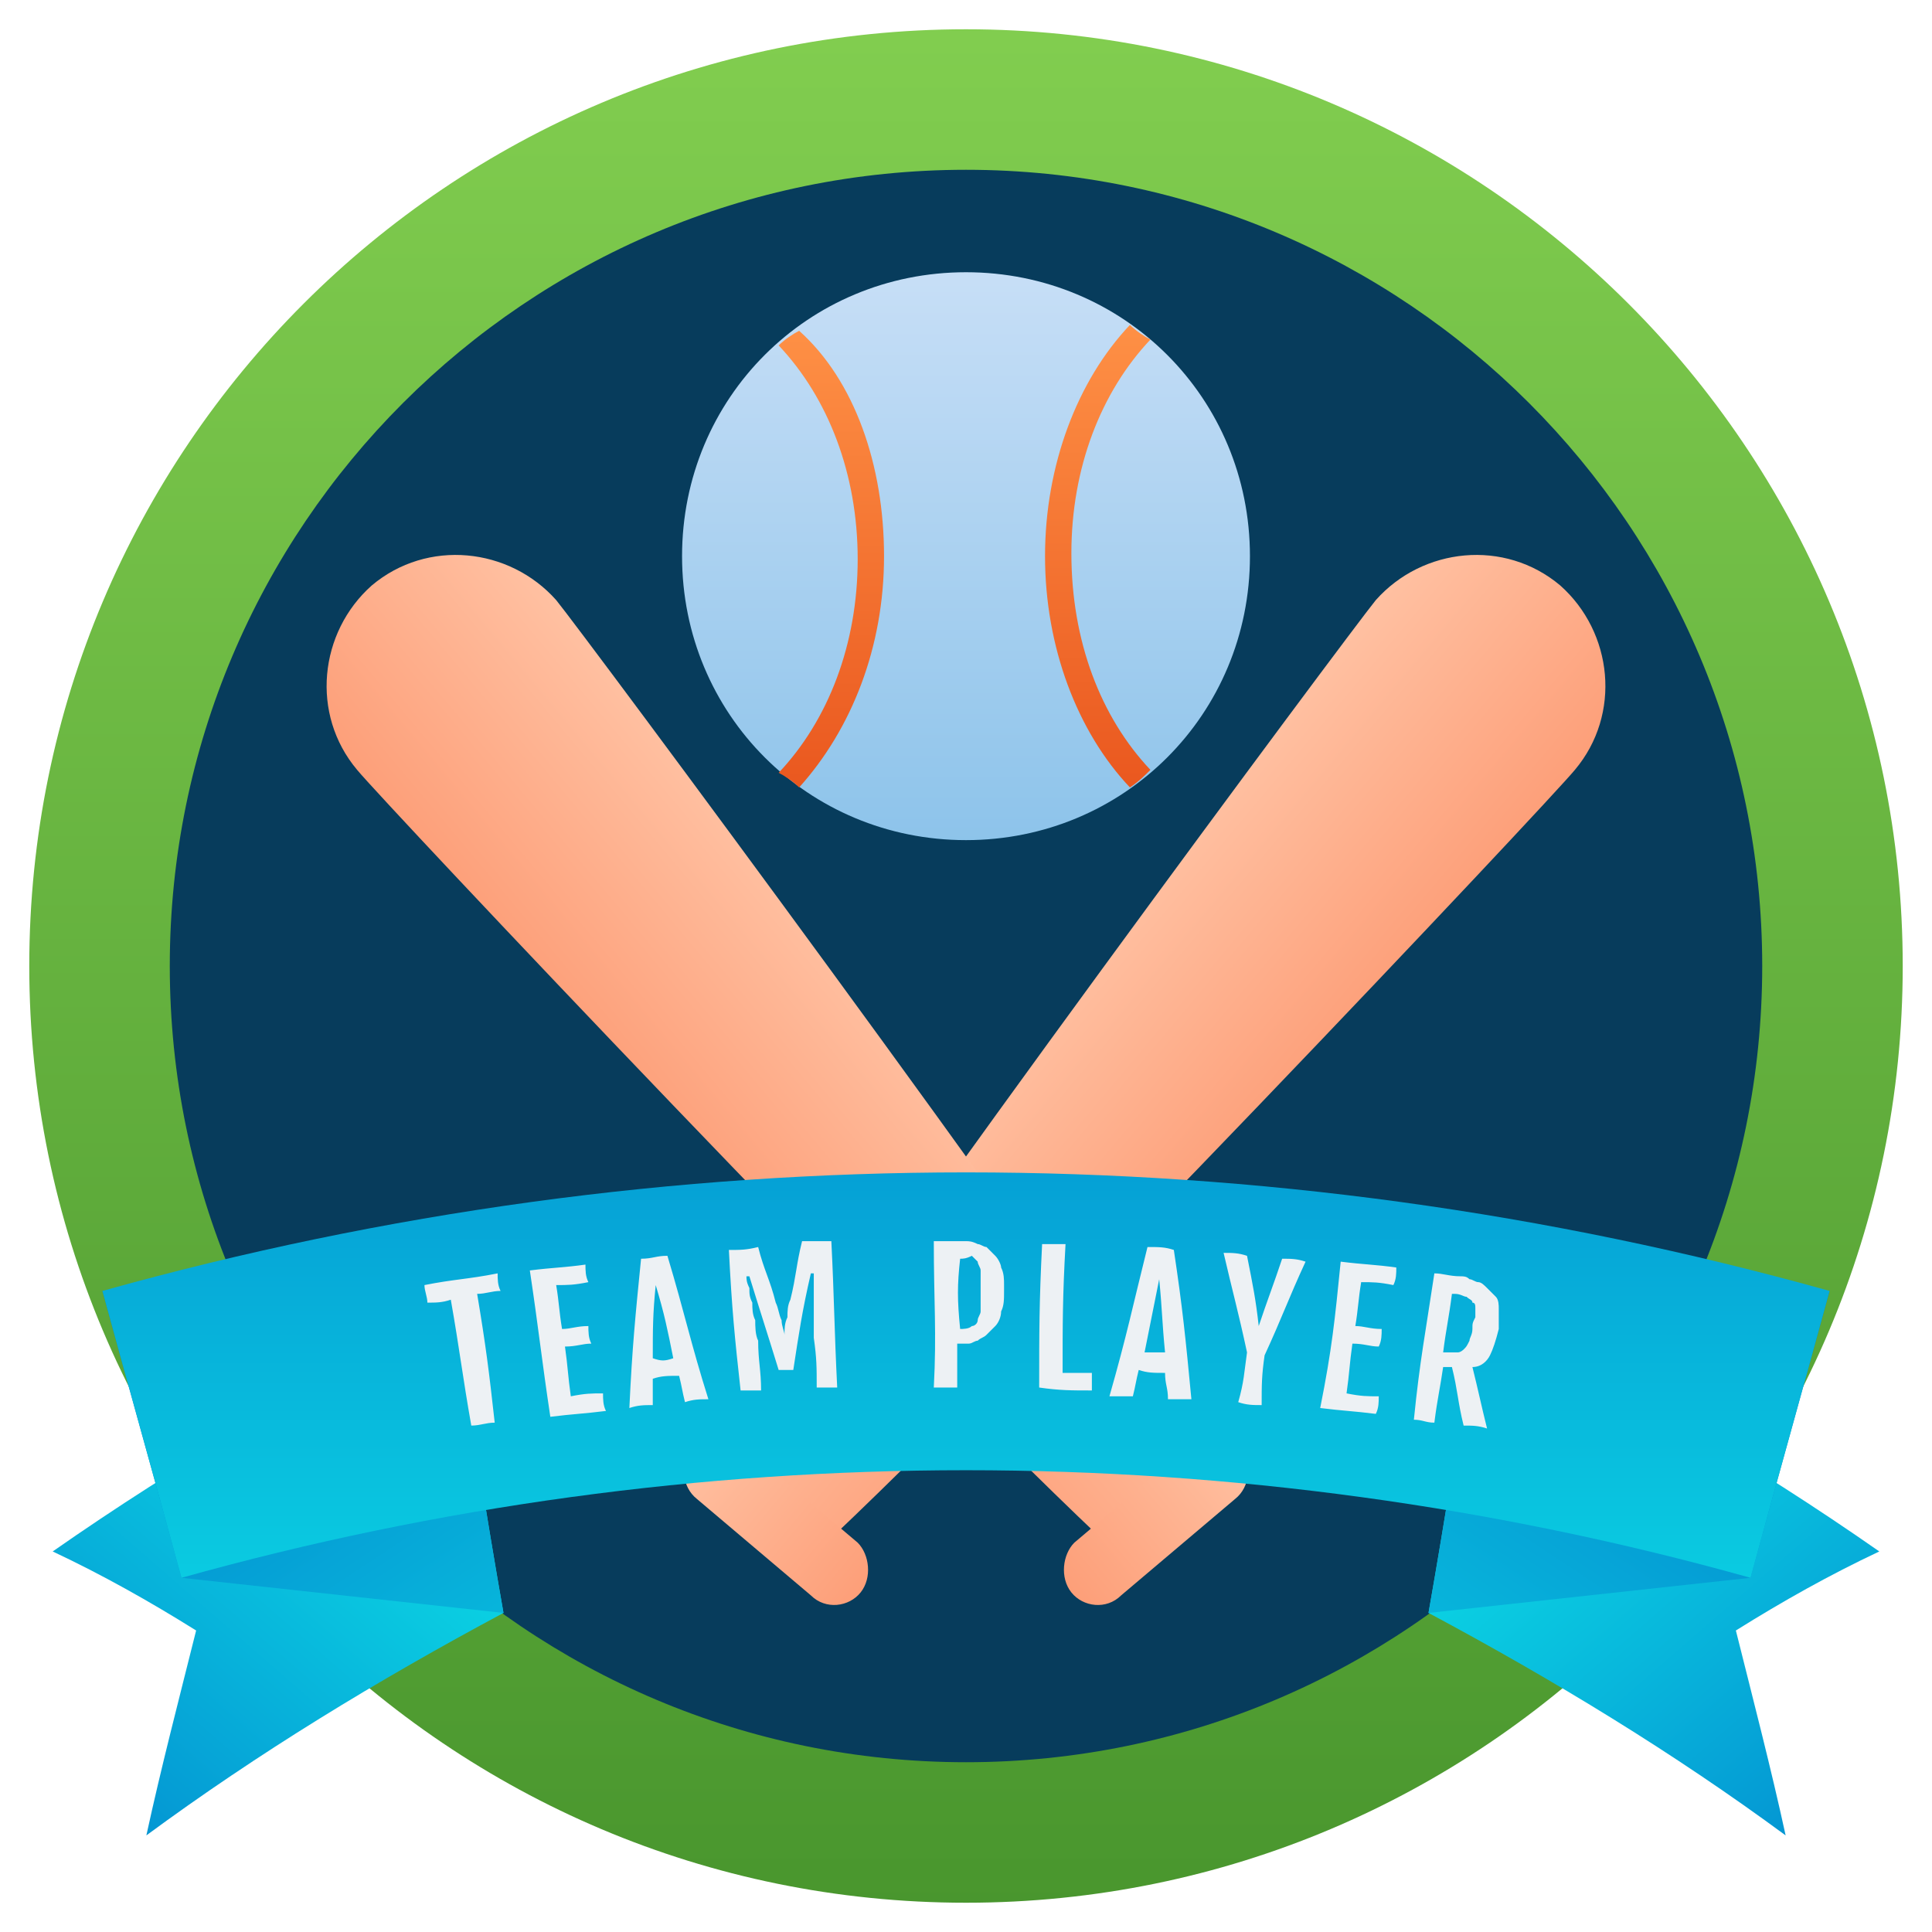
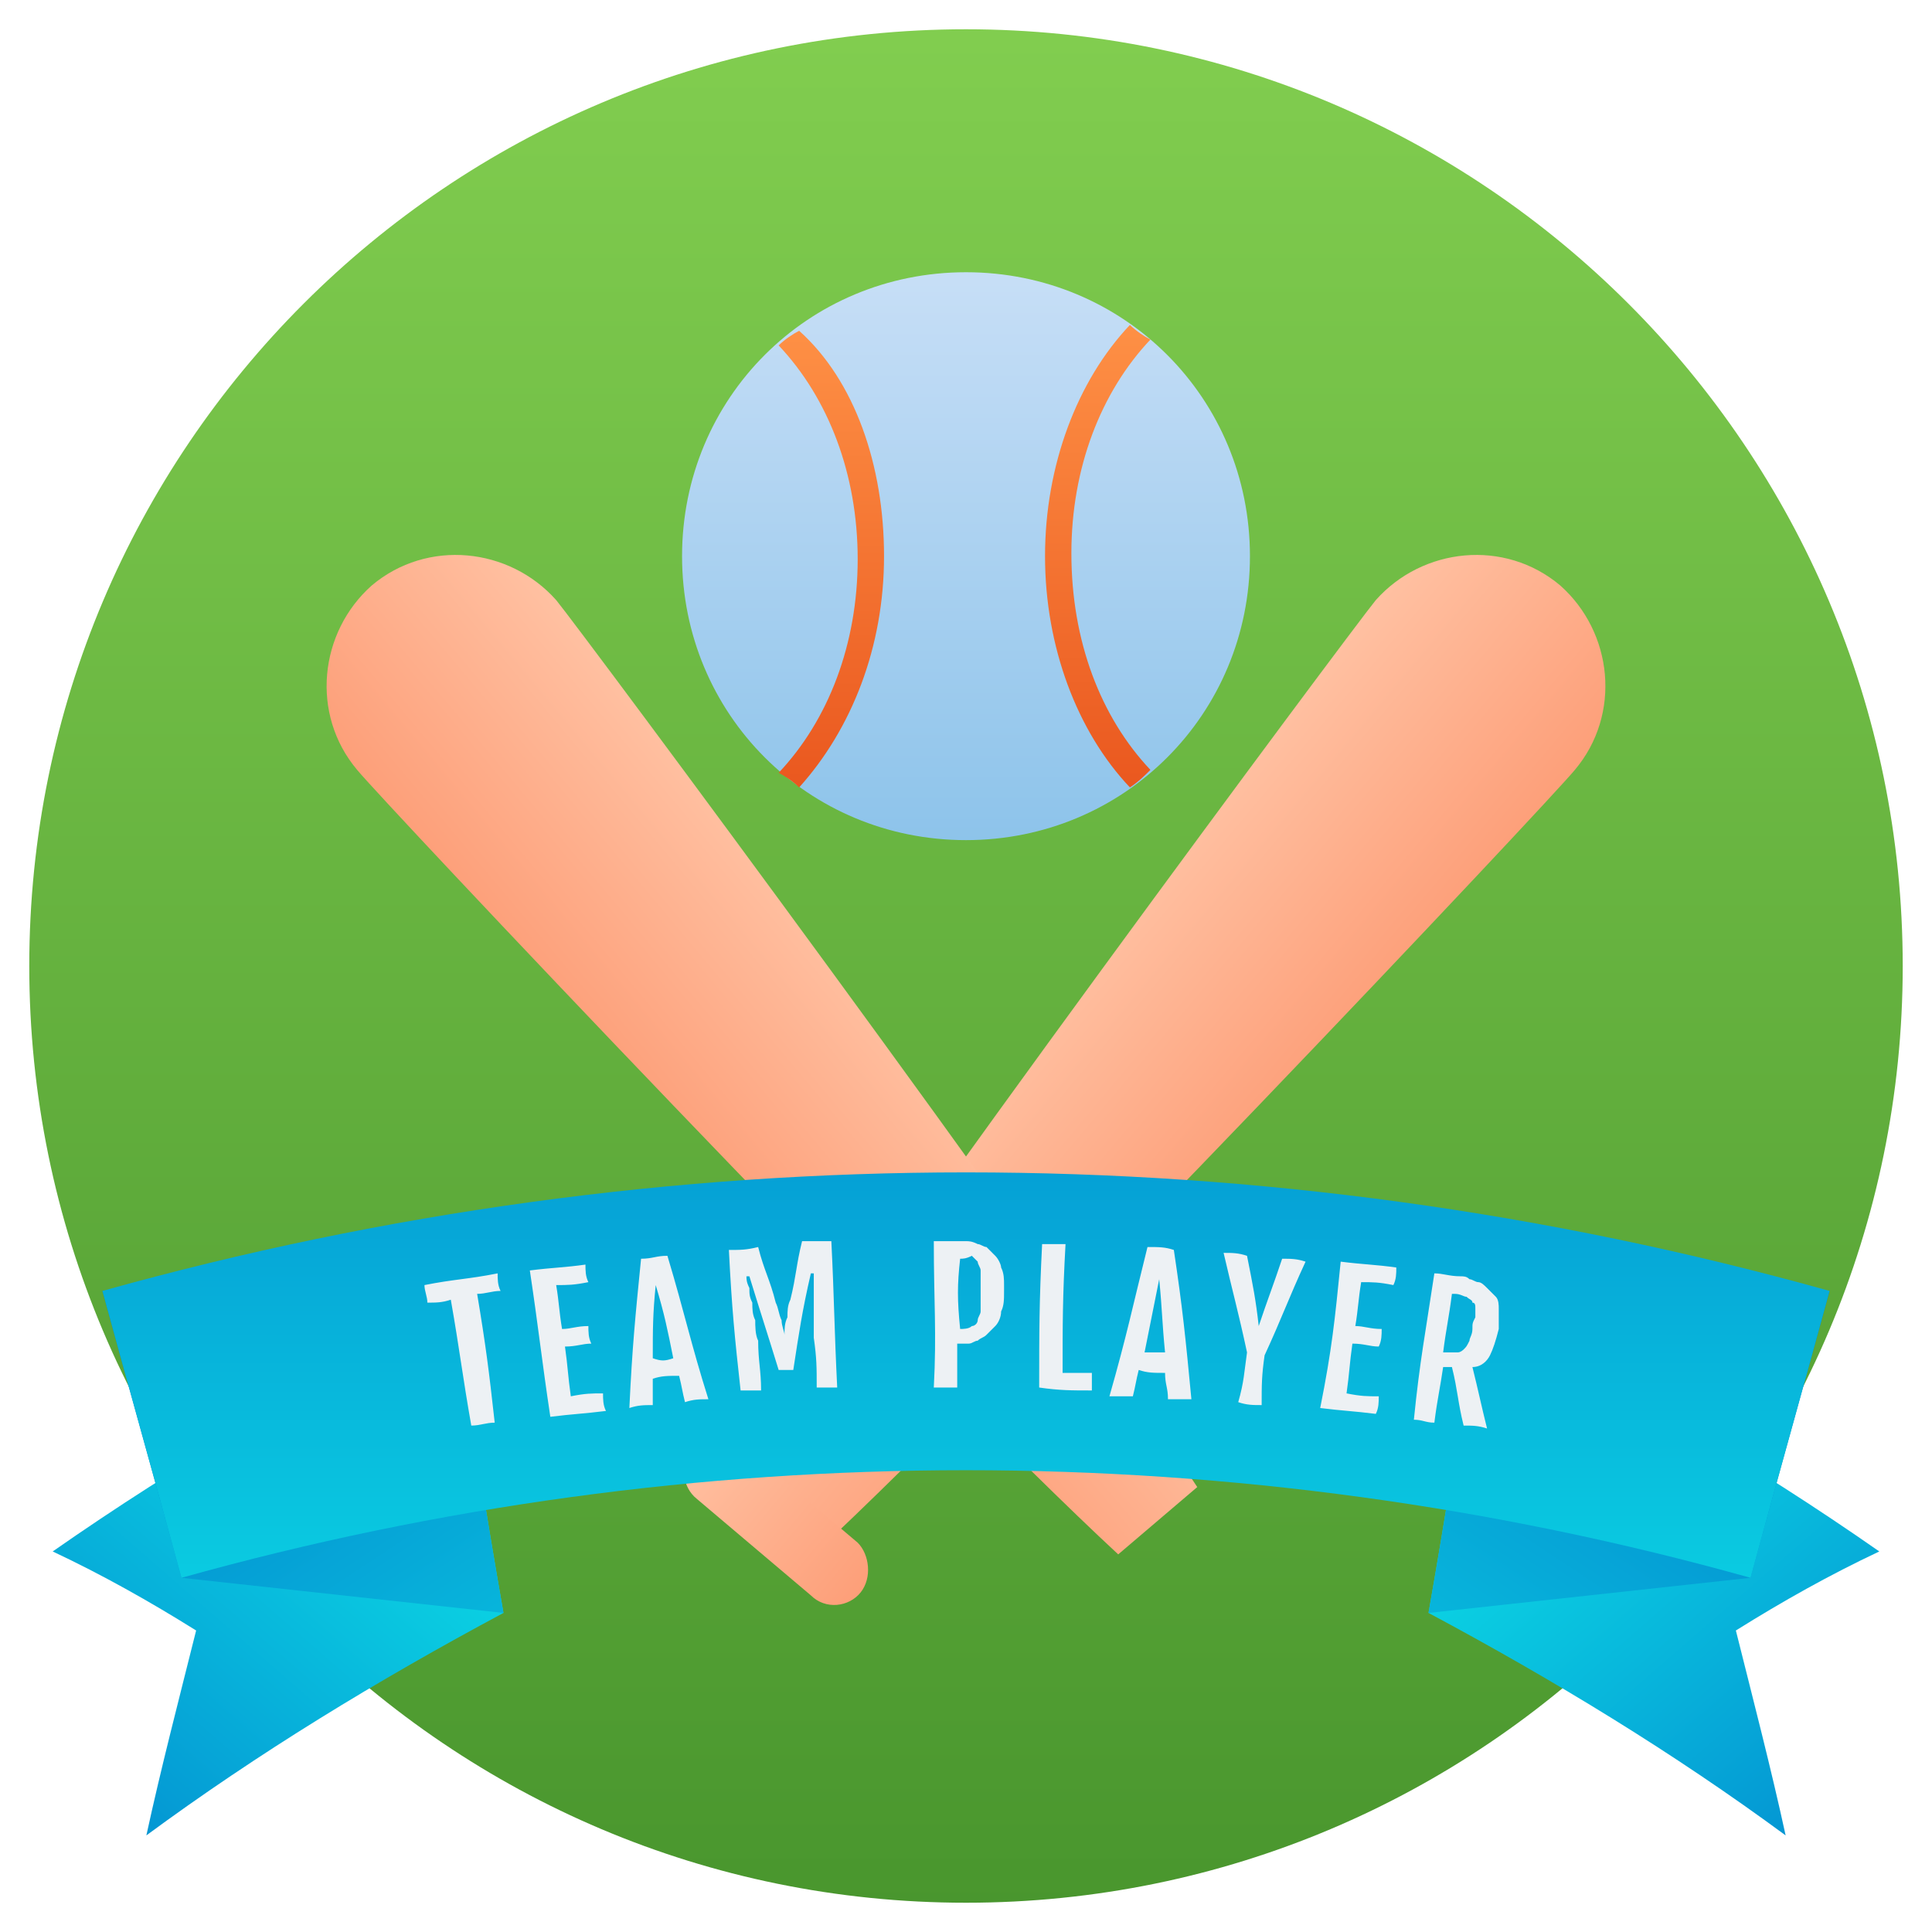
<svg xmlns="http://www.w3.org/2000/svg" width="512" height="512" viewBox="0 0 512 512" fill="none">
  <path d="M256 504.243C393.101 504.243 504.242 393.101 504.242 256C504.242 118.9 393.101 7.758 256 7.758C118.899 7.758 7.758 118.9 7.758 256C7.758 393.101 118.899 504.243 256 504.243Z" fill="url(#paint0_linear_398_11642)" />
-   <path d="M256 467.006C372.535 467.006 467.006 372.536 467.006 256C467.006 139.465 372.535 44.994 256 44.994C139.465 44.994 44.994 139.465 44.994 256C44.994 372.536 139.465 467.006 256 467.006Z" fill="#073C5C" />
  <path d="M215.661 411.928C268.412 363.055 410.376 212.558 417.358 204.025C429.77 189.286 427.442 167.564 413.479 155.152C398.739 142.74 377.018 145.067 364.606 159.031C357.624 167.564 234.279 333.576 194.715 394.086L215.661 411.928Z" fill="url(#paint1_linear_398_11642)" />
  <path d="M228.073 422.012C224.97 425.891 218.764 426.666 214.885 422.788L184.63 397.188C180.752 394.085 179.976 387.878 183.855 384C186.958 380.121 193.164 379.345 197.042 383.224L227.297 408.824C230.4 411.927 231.176 418.133 228.073 422.012Z" fill="url(#paint2_linear_398_11642)" />
  <path d="M296.339 411.928C243.588 363.055 101.624 212.558 94.642 204.025C82.23 189.286 84.558 167.564 98.521 155.152C113.261 142.74 134.982 145.067 147.394 159.031C154.376 167.564 277.721 333.576 317.285 394.086L296.339 411.928Z" fill="url(#paint3_linear_398_11642)" />
-   <path d="M283.927 422.014C287.03 425.893 293.236 426.668 297.115 422.79L327.37 397.19C331.249 394.086 332.024 387.88 328.145 384.002C325.042 380.123 318.836 379.347 314.958 383.226L284.703 408.826C281.6 411.929 280.824 418.135 283.927 422.014Z" fill="url(#paint4_linear_398_11642)" />
  <path d="M391.758 349.092C387.103 375.468 383.224 401.068 378.57 427.443C411.927 445.286 443.733 464.68 473.212 486.401C469.333 468.558 464.679 450.716 460.024 432.098C472.436 424.34 484.848 417.358 498.036 411.152C464.679 387.88 428.994 366.934 391.758 349.092Z" fill="url(#paint5_linear_398_11642)" />
  <path d="M484.848 342.109C477.867 367.709 470.885 392.534 463.903 418.134L378.57 427.443C383.224 401.067 387.103 375.467 391.758 349.091C422.012 342.885 453.042 345.212 484.848 342.109Z" fill="url(#paint6_linear_398_11642)" />
  <path d="M120.242 349.092C124.897 375.468 128.776 401.068 133.43 427.443C100.073 445.286 68.267 464.68 38.788 486.401C42.667 468.558 47.321 450.716 51.976 432.098C39.564 424.34 27.151 417.358 13.964 411.152C47.321 387.88 83.006 366.934 120.242 349.092Z" fill="url(#paint7_linear_398_11642)" />
  <path d="M27.151 342.109C34.133 367.709 41.115 392.534 48.097 418.134L133.43 427.443C128.776 401.067 124.897 375.467 120.242 349.091C89.988 342.885 58.958 345.212 27.151 342.109Z" fill="url(#paint8_linear_398_11642)" />
  <path d="M484.848 342.11C477.867 367.71 470.885 392.534 463.903 418.134C328.145 380.122 183.855 380.122 48.097 418.134C41.115 392.534 34.133 367.71 27.151 342.11C176.873 300.219 335.127 300.219 484.848 342.11Z" fill="url(#paint9_linear_398_11642)" />
  <path d="M119.467 344.437C117.139 345.213 115.588 345.213 113.261 345.213C113.261 343.661 112.485 342.11 112.485 340.558C120.242 339.007 124.121 339.007 131.879 337.455C131.879 339.007 131.879 340.558 132.655 342.11C130.327 342.11 128.776 342.886 126.448 342.886C128.776 356.849 129.552 363.055 131.103 377.019C128.776 377.019 127.224 377.795 124.897 377.795C122.57 364.607 121.794 357.625 119.467 344.437ZM140.412 336.679C146.618 335.904 149.721 335.904 155.152 335.128C155.152 336.679 155.152 338.231 155.927 339.782C152.049 340.558 150.497 340.558 147.394 340.558C148.17 345.213 148.17 347.54 148.945 352.195C151.273 352.195 152.824 351.419 155.927 351.419C155.927 352.97 155.927 354.522 156.703 356.073C154.376 356.073 152.824 356.849 149.721 356.849C150.497 362.279 150.497 364.607 151.273 370.037C155.152 369.261 156.703 369.261 159.806 369.261C159.806 370.813 159.806 372.364 160.582 373.916C154.376 374.692 152.048 374.692 145.842 375.467C143.515 359.952 142.739 352.195 140.412 336.679ZM169.891 333.576C172.994 333.576 173.77 332.801 176.873 332.801C181.527 348.316 183.079 356.073 187.733 370.813C185.406 370.813 183.855 370.813 181.527 371.589C180.752 368.486 180.752 367.71 179.976 364.607C176.873 364.607 175.321 364.607 172.994 365.382C172.994 368.485 172.994 369.261 172.994 372.364C170.667 372.364 169.115 372.364 166.788 373.14C167.564 356.849 168.339 349.092 169.891 333.576ZM178.424 359.952C176.873 352.195 176.097 348.316 173.77 340.558C172.994 348.316 172.994 352.195 172.994 359.952C175.321 360.728 176.097 360.728 178.424 359.952ZM193.164 331.249C196.267 331.249 197.818 331.249 200.921 330.473C202.473 336.679 204.024 339.007 205.576 345.213C206.352 346.764 206.352 348.316 207.127 349.867C207.127 351.419 207.903 352.97 207.903 353.746C207.903 352.195 207.903 350.643 208.679 349.092C208.679 347.54 208.679 345.989 209.455 344.437C211.006 338.231 211.006 335.128 212.558 328.922C215.661 328.922 217.212 328.922 220.315 328.922C221.091 344.437 221.091 352.195 221.867 367.71C219.539 367.71 218.764 367.71 216.436 367.71C216.436 362.279 216.436 359.952 215.661 354.522C215.661 352.195 215.661 350.643 215.661 349.092C215.661 347.54 215.661 345.213 215.661 344.437C215.661 342.886 215.661 341.334 215.661 340.558C215.661 339.007 215.661 338.231 215.661 337.455C215.661 337.455 215.661 337.455 214.885 337.455C212.558 347.54 211.782 352.97 210.23 363.055C208.679 363.055 207.903 363.055 206.352 363.055C203.248 352.97 201.697 348.316 198.594 338.231C198.594 338.231 198.594 338.231 197.818 338.231C197.818 339.007 197.818 339.782 198.594 341.334C198.594 342.885 198.594 343.661 199.37 345.213C199.37 346.764 199.37 348.316 200.145 349.867C200.145 351.419 200.145 353.746 200.921 355.298C200.921 360.728 201.697 363.055 201.697 368.486C199.37 368.486 198.594 368.486 196.267 368.486C194.715 354.522 193.939 346.764 193.164 331.249ZM247.467 328.922C249.794 328.922 251.345 328.922 253.673 328.922C254.449 328.922 255.224 328.922 256 328.922C256.776 328.922 257.552 328.922 259.103 329.698C259.879 329.698 260.655 330.473 261.43 330.473C262.206 331.249 262.982 332.025 263.758 332.801C264.533 333.576 265.309 335.128 265.309 335.904C266.085 337.455 266.085 339.007 266.085 340.558C266.085 341.334 266.085 341.334 266.085 342.11C266.085 344.437 266.085 345.989 265.309 347.54C265.309 349.092 264.533 350.643 263.758 351.419C262.982 352.195 262.206 352.97 261.43 353.746C260.655 354.522 259.879 354.522 259.103 355.298C258.327 355.298 257.552 356.073 256.776 356.073C256 356.073 255.224 356.073 254.448 356.073C254.448 356.073 254.449 356.073 253.673 356.073C253.673 360.728 253.673 363.055 253.673 367.71C251.345 367.71 249.794 367.71 247.467 367.71C248.242 352.97 247.467 345.213 247.467 328.922ZM254.448 352.195C255.224 352.195 256.776 352.195 257.552 351.419C258.327 351.419 259.103 350.643 259.103 349.867C259.103 349.092 259.879 348.316 259.879 347.54C259.879 346.764 259.879 345.213 259.879 343.661C259.879 342.11 259.879 341.334 259.879 339.782C259.879 339.007 259.879 337.455 259.879 336.679C259.879 335.904 259.103 335.128 259.103 334.352C258.327 333.576 258.327 333.576 257.552 332.801C256 333.576 255.224 333.576 254.448 333.576C253.673 340.558 253.673 344.437 254.448 352.195ZM276.17 329.698C278.497 329.698 280.049 329.698 282.376 329.698C281.6 343.661 281.6 350.643 281.6 363.831C284.703 363.831 286.255 363.831 289.358 363.831C289.358 365.382 289.358 366.934 289.358 368.486C283.927 368.486 280.824 368.486 275.394 367.71C275.394 352.97 275.394 345.213 276.17 329.698ZM304.097 330.473C307.2 330.473 308.752 330.473 311.079 331.249C313.406 346.764 314.182 354.522 315.733 370.813C313.406 370.813 311.855 370.813 309.527 370.813C309.527 367.71 308.752 366.934 308.752 363.831C305.648 363.831 304.097 363.831 301.77 363.055C300.994 366.158 300.994 366.934 300.218 370.037C297.891 370.037 296.339 370.037 294.012 370.037C298.667 353.746 300.218 345.989 304.097 330.473ZM308.752 358.401C307.976 350.643 307.976 346.764 307.2 339.007C305.648 346.764 304.873 350.643 303.321 358.401C305.648 358.401 306.424 358.401 308.752 358.401ZM330.473 358.401C328.145 347.54 326.594 342.11 324.267 332.025C326.594 332.025 328.145 332.025 330.473 332.801C332.024 340.558 332.8 344.437 333.576 351.419C335.903 344.437 337.455 340.558 339.782 333.576C342.109 333.576 343.661 333.576 345.988 334.352C341.333 344.437 339.782 349.092 335.127 359.176C334.352 364.607 334.352 366.934 334.352 372.364C332.024 372.364 330.473 372.364 328.145 371.589C329.697 366.158 329.697 363.831 330.473 358.401ZM355.297 334.352C361.503 335.128 364.606 335.128 370.036 335.904C370.036 337.455 370.036 339.007 369.261 340.558C365.382 339.782 363.83 339.782 360.727 339.782C359.952 344.437 359.952 346.764 359.176 351.419C361.503 351.419 363.055 352.195 366.158 352.195C366.158 353.746 366.158 355.298 365.382 356.849C363.055 356.849 361.503 356.073 358.4 356.073C357.624 361.504 357.624 363.831 356.848 369.261C360.727 370.037 362.279 370.037 365.382 370.037C365.382 371.589 365.382 373.14 364.606 374.692C358.4 373.916 356.073 373.916 349.867 373.14C352.97 357.625 353.745 349.867 355.297 334.352ZM380.121 337.455C382.448 337.455 384 338.231 387.103 338.231C387.879 338.231 388.655 338.231 389.43 339.007C390.206 339.007 390.982 339.782 391.758 339.782C392.533 339.782 393.309 340.558 394.085 341.334C394.861 342.11 395.636 342.885 396.412 343.661C397.188 344.437 397.188 345.989 397.188 346.764C397.188 348.316 397.188 349.867 397.188 351.419V352.195C396.412 355.298 395.636 357.625 394.861 359.176C394.085 360.728 392.533 362.279 390.206 362.279C391.758 368.486 392.533 372.364 394.085 378.57C391.758 377.795 390.206 377.795 387.879 377.795C386.327 371.589 386.327 368.486 384.776 362.279C384 362.279 383.224 362.279 382.448 362.279C381.673 367.71 380.897 370.813 380.121 377.019C377.794 377.019 377.018 376.243 374.691 376.243C376.242 360.728 377.794 352.97 380.121 337.455ZM384 358.401C384.776 358.401 386.327 358.401 386.327 358.401C387.103 358.401 387.879 357.625 387.879 357.625C388.655 356.849 388.655 356.849 389.43 355.298C389.43 354.522 390.206 353.746 390.206 352.195C390.206 350.643 390.206 350.643 390.982 349.092C390.982 348.316 390.982 347.54 390.982 346.764C390.982 345.989 390.982 345.213 390.206 345.213C390.206 344.437 389.43 344.437 388.655 343.661C387.879 343.661 387.103 342.886 385.552 342.886H384.776C384 349.092 383.224 352.195 382.448 358.401C383.224 358.401 383.224 358.401 384 358.401Z" fill="#EDF1F4" />
  <path d="M331.249 147.393C331.249 189.284 297.891 222.642 256 222.642C214.109 222.642 180.752 189.284 180.752 147.393C180.752 105.502 214.109 72.144 256 72.144C297.891 72.144 331.249 105.502 331.249 147.393Z" fill="url(#paint10_linear_398_11642)" />
  <path d="M304.873 204.023C303.321 205.574 301.77 207.126 299.442 208.677C285.479 193.938 276.945 171.441 276.945 147.392C276.945 123.344 285.479 100.847 299.442 86.107C300.994 87.659 303.321 89.21 304.873 89.986C291.685 103.95 283.927 124.12 283.927 146.617C283.927 169.889 291.685 190.059 304.873 204.023Z" fill="url(#paint11_linear_398_11642)" />
  <path d="M234.279 147.393C234.279 171.442 225.745 193.163 211.782 208.678C210.23 207.127 207.903 205.575 206.352 204.8C219.539 190.836 227.297 170.666 227.297 148.169C227.297 125.672 219.539 105.503 206.352 91.539C207.903 89.987 210.23 88.436 211.782 87.66C226.521 100.848 234.279 123.345 234.279 147.393Z" fill="url(#paint12_linear_398_11642)" />
  <defs>
    <linearGradient id="paint0_linear_398_11642" x1="256" y1="9.728" x2="256" y2="514.801" gradientUnits="userSpaceOnUse">
      <stop stop-color="#81CD4F" />
      <stop offset="1" stop-color="#48952D" />
    </linearGradient>
    <linearGradient id="paint1_linear_398_11642" x1="283.375" y1="257.196" x2="336.197" y2="301.523" gradientUnits="userSpaceOnUse">
      <stop stop-color="#FFC0A1" />
      <stop offset="1" stop-color="#FD9F79" />
    </linearGradient>
    <linearGradient id="paint2_linear_398_11642" x1="183.712" y1="384.783" x2="227.852" y2="421.824" gradientUnits="userSpaceOnUse">
      <stop stop-color="#FFC0A1" />
      <stop offset="1" stop-color="#FD9F79" />
    </linearGradient>
    <linearGradient id="paint3_linear_398_11642" x1="228.701" y1="257.32" x2="175.879" y2="301.647" gradientUnits="userSpaceOnUse">
      <stop stop-color="#FFC0A1" />
      <stop offset="1" stop-color="#FD9F79" />
    </linearGradient>
    <linearGradient id="paint4_linear_398_11642" x1="328.376" y1="384.909" x2="284.235" y2="421.951" gradientUnits="userSpaceOnUse">
      <stop stop-color="#FFC0A1" />
      <stop offset="1" stop-color="#FD9F79" />
    </linearGradient>
    <linearGradient id="paint5_linear_398_11642" x1="412.866" y1="389.757" x2="519.145" y2="511.97" gradientUnits="userSpaceOnUse">
      <stop stop-color="#0BD3E3" />
      <stop offset="1" stop-color="#017CCC" />
    </linearGradient>
    <linearGradient id="paint6_linear_398_11642" x1="354.661" y1="494.577" x2="464.826" y2="327.673" gradientUnits="userSpaceOnUse">
      <stop stop-color="#0BD3E3" />
      <stop offset="1" stop-color="#017CCC" />
    </linearGradient>
    <linearGradient id="paint7_linear_398_11642" x1="99.134" y1="389.757" x2="-7.145" y2="511.97" gradientUnits="userSpaceOnUse">
      <stop stop-color="#0BD3E3" />
      <stop offset="1" stop-color="#017CCC" />
    </linearGradient>
    <linearGradient id="paint8_linear_398_11642" x1="157.347" y1="494.577" x2="47.174" y2="327.673" gradientUnits="userSpaceOnUse">
      <stop stop-color="#0BD3E3" />
      <stop offset="1" stop-color="#017CCC" />
    </linearGradient>
    <linearGradient id="paint9_linear_398_11642" x1="256" y1="438.505" x2="256" y2="218.058" gradientUnits="userSpaceOnUse">
      <stop stop-color="#0BD3E3" />
      <stop offset="1" stop-color="#017CCC" />
    </linearGradient>
    <linearGradient id="paint10_linear_398_11642" x1="256" y1="74.534" x2="256" y2="225.558" gradientUnits="userSpaceOnUse">
      <stop stop-color="#C6DEF6" />
      <stop offset="1" stop-color="#8CC3EA" />
    </linearGradient>
    <linearGradient id="paint11_linear_398_11642" x1="291.336" y1="86.27" x2="291.336" y2="208.064" gradientUnits="userSpaceOnUse">
      <stop stop-color="#FE9045" />
      <stop offset="1" stop-color="#EA581F" />
    </linearGradient>
    <linearGradient id="paint12_linear_398_11642" x1="220.657" y1="87.404" x2="220.657" y2="208.166" gradientUnits="userSpaceOnUse">
      <stop stop-color="#FE9045" />
      <stop offset="1" stop-color="#EA581F" />
    </linearGradient>
  </defs>
</svg>